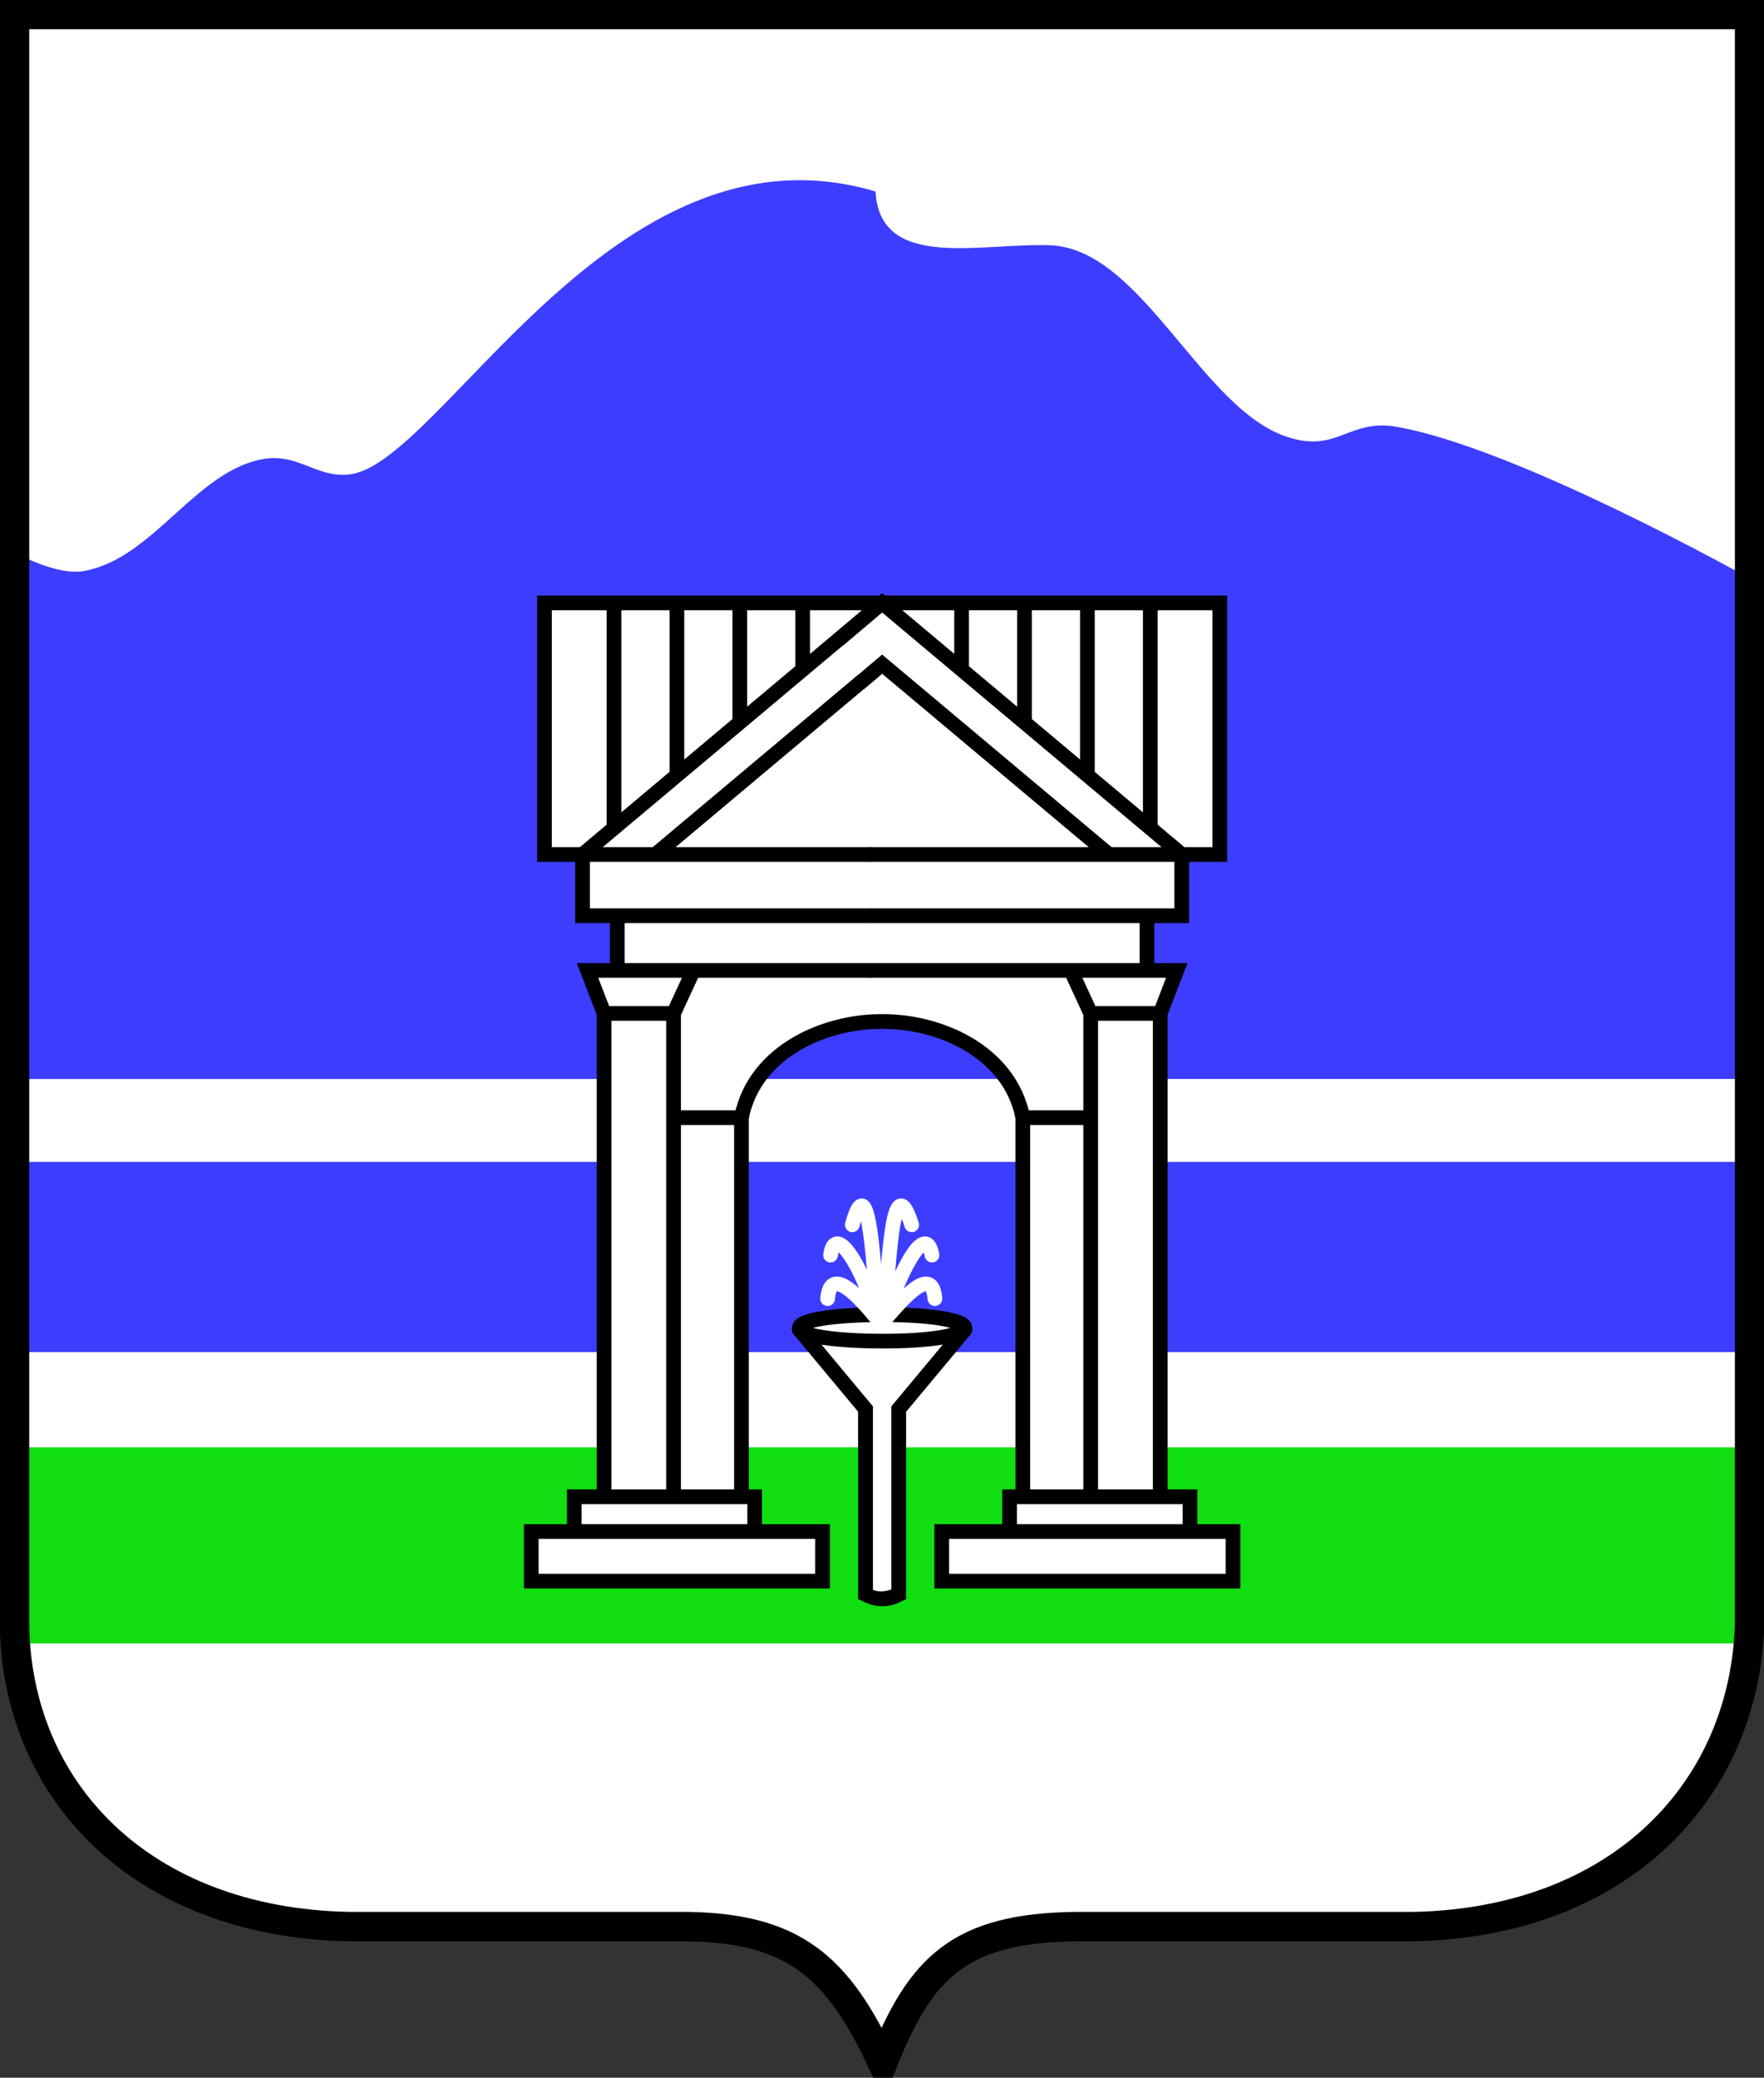
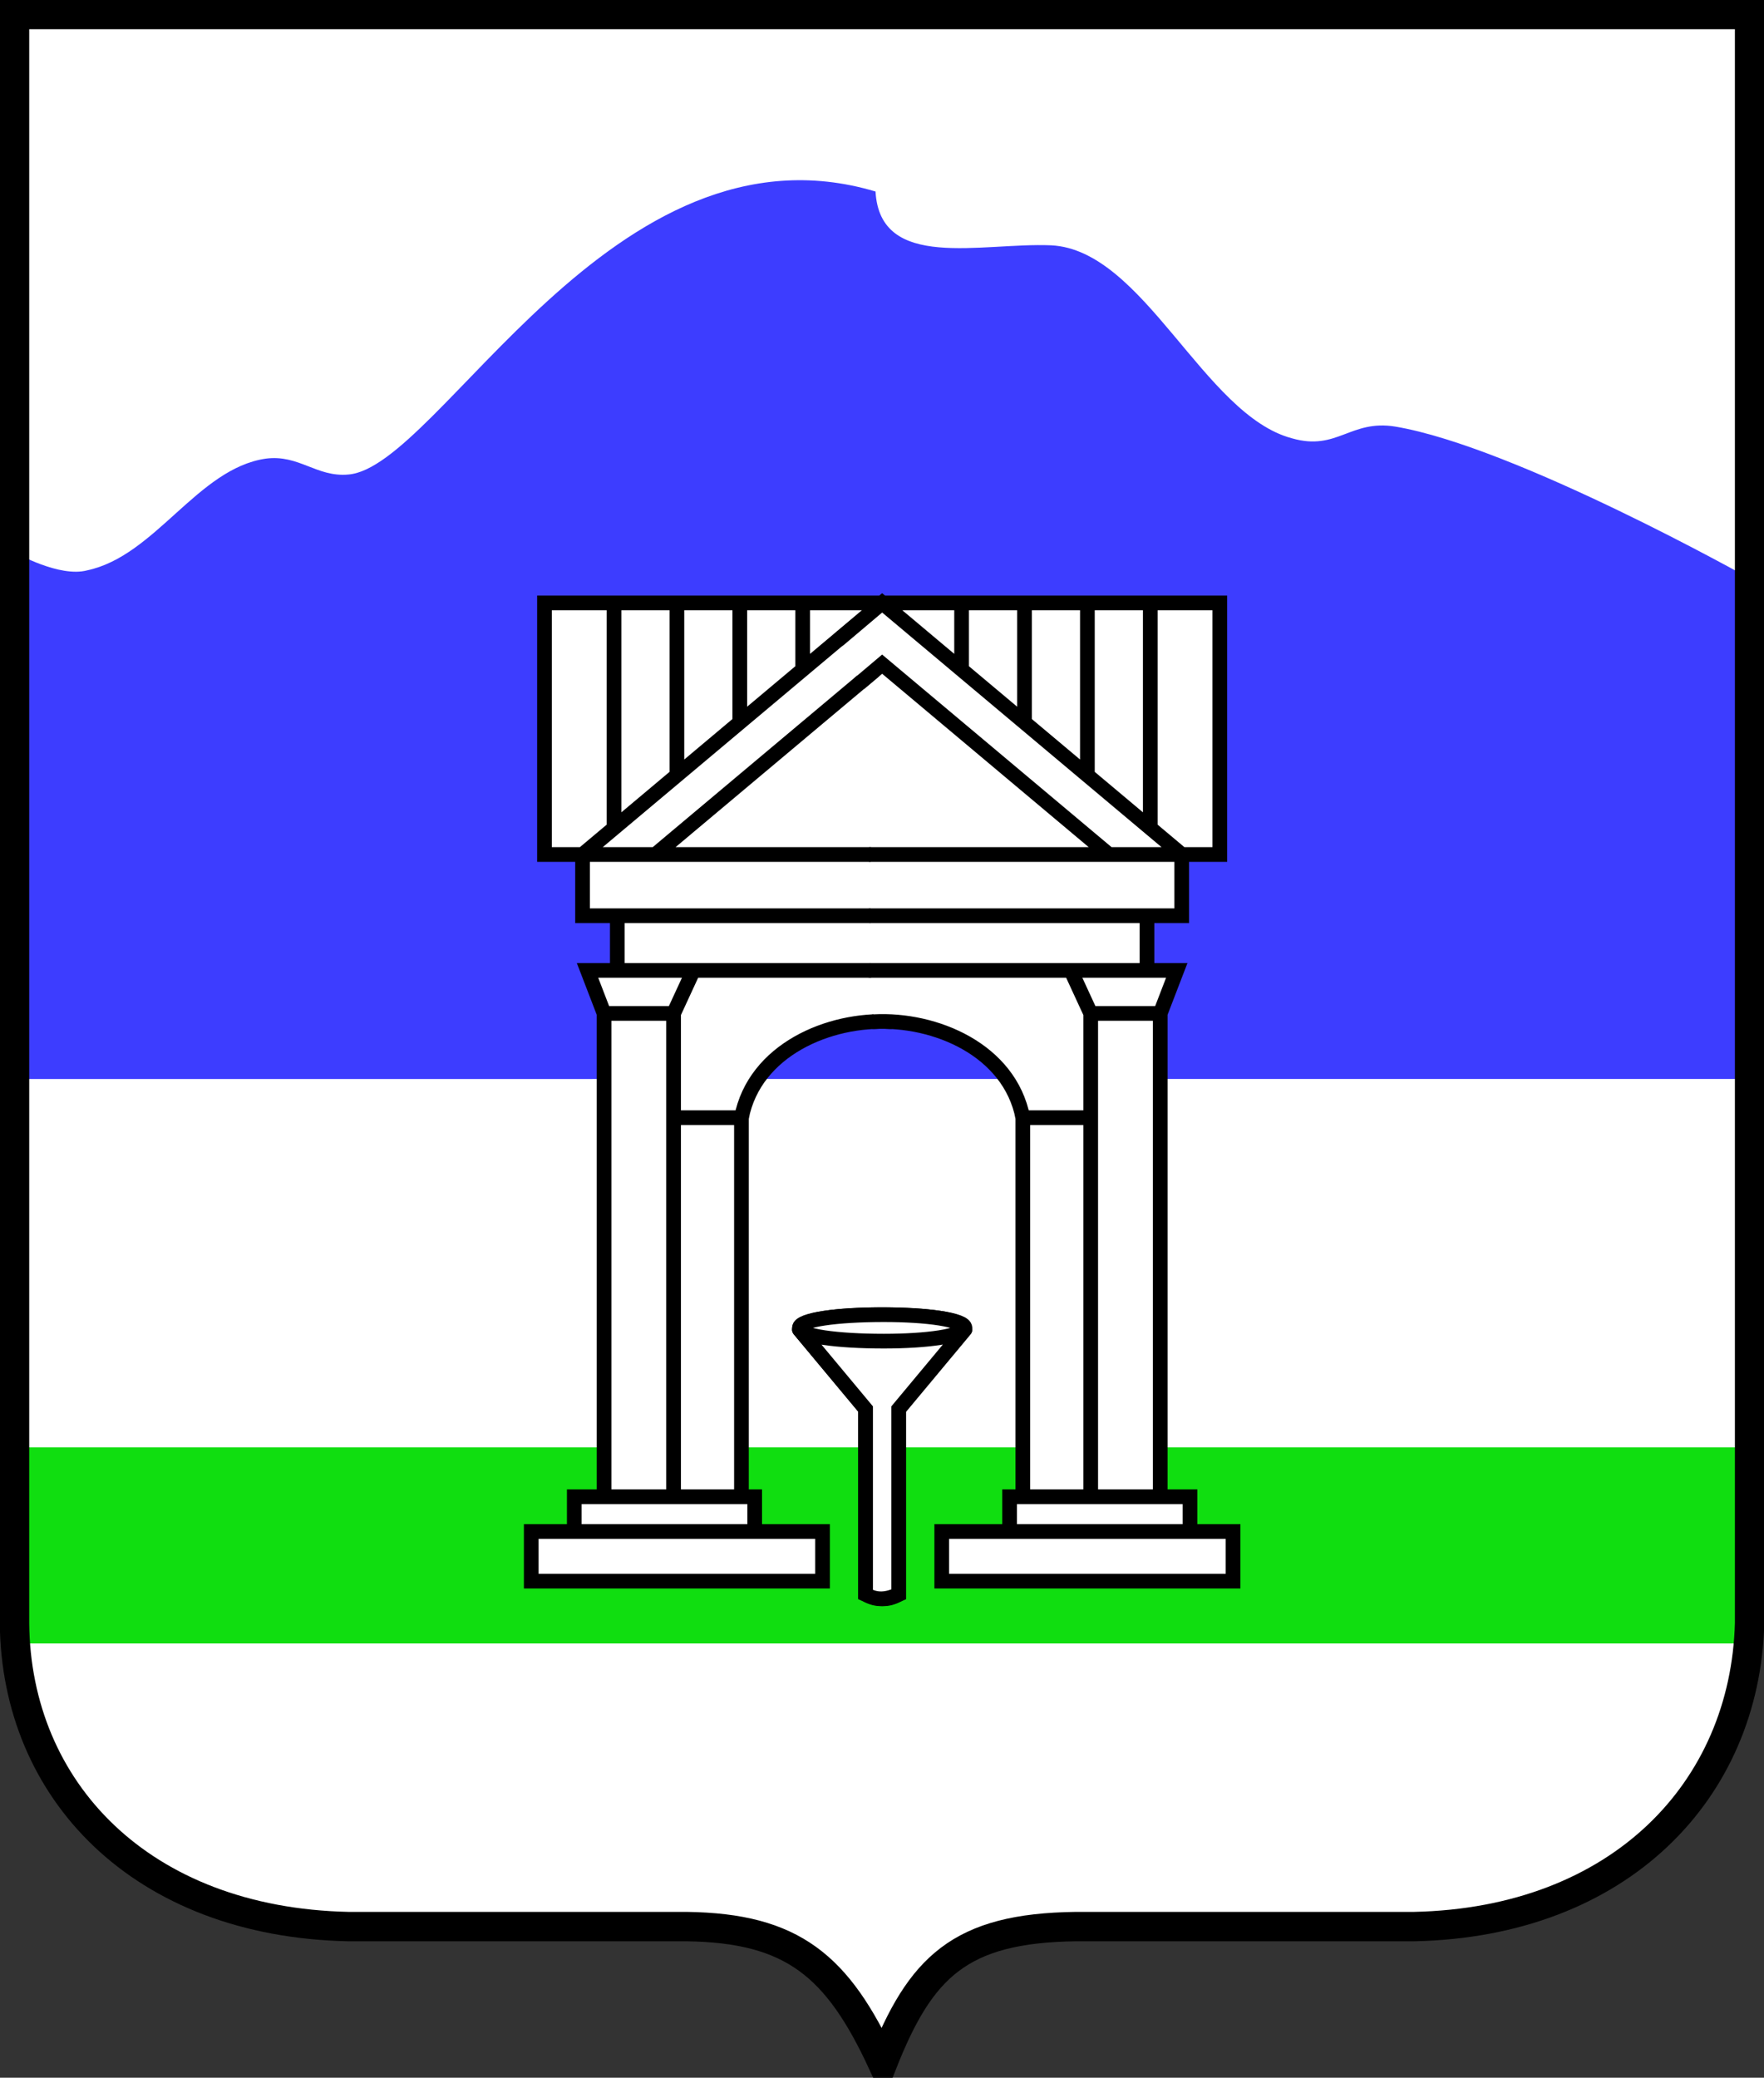
<svg xmlns="http://www.w3.org/2000/svg" xmlns:xlink="http://www.w3.org/1999/xlink" version="1.1" width="600" height="706.7" id="svg2">
  <rect width="100%" height="100%" fill="#333333" stroke="none" />
  <path d="M 4.938,4.938 V 552.1 C 5.432,608.9 47.9,653.8 118.5,655.3 h 115.1 c 36,0.5 51.3,13.3 66.6,46.4 c 12.9,-32.6 26.2,-45.9 65.7,-46.4 H 481 c 70.1,-1.5 112.6,-46.4 114.1,-103.2 V 4.938 H 4.938 z" style="fill:#ffffff" />
  <g style="fill:#10de10;fill-rule:nonzero">
-     <path d="M 5.432,492.3 H 594.6 V 559 H 5.432 v -66.7 z" />
+     <path d="M 5.432,492.3 H 594.6 V 559 H 5.432 v -66.7 " />
    <g style="fill:#3d3dff">
-       <path d="M 5.432,395.2 H 594.6 v 64.7 H 5.432 v -64.7 z" />
      <path d="m 5.432,188.1 c 0,0 14.818,8.4 24.198,5.9 c 23.21,-4.9 37.53,-34.6 60.74,-38 c 11.33,-1.5 17.33,6.4 28.13,5.4 c 31.1,-2.5 89.9,-122.9 179.3,-96.26 c 1.5,27.2 36,17.3 59.7,18.3 c 31.6,1.5 51.9,57.76 82,65.66 c 15.3,4.4 19.8,-6.5 35.1,-4 c 41,6.9 121,51.9 121,51.9 l -2,170 H 5.402 V 188.1 h 0.03 z" />
    </g>
  </g>
  <g transform="matrix(5.63,0,0,5.63,-2712,-2271)">
    <path d="M 536.3,444.6 L 535,443.5 L 521.3,455 h -4.4 L 535,439.8 l 2.6,2.2 m -1.9,13 H 514.6 V 439.8 H 535 m 0.7,15.2 h -18.8 v 3.7 h 18.8 m 0,0 H 519 v 3.3 h 16.7 m 0,0 h -12.1 l -1.2,2.6 v 6.3 h 4.1 c 0.8,-4.1 5.3,-6 9,-5.8 m -13.1,5.8 v 22.9 h 4.1 v -22.9 h -4.1 z m 7.8,-31.1 v 3.9 m -3.8,-3.9 v 7 m -3.8,-7 V 450 m -3.8,-10.2 v 13.6 m -0.6,11.2 l -1,-2.6 h 6.4 l -1.2,2.6 h -4.2 z m 4.2,29.2 v -29.2 h -4.2 v 29.2 h 4.2 z m 4.9,2.1 v -2.1 h -10.9 v 2.1 h 10.9 z m 4.1,3 h -17.6 v -3 h 17.6 v 3 z m 8.6,-15.3 c 0,0.5 -2.3,0.8 -5.1,0.8 c -2.6,0 -4.8,-0.3 -4.8,-0.8 c 0,-0.5 2.2,-0.8 4.8,-0.8 c 2.8,0 5.1,0.3 5.1,0.8 z m 0,0.1 l -4,4.8 v 11.2 c -0.7,0.4 -1.3,0.3 -2,0 v -11.2 l -4,-4.8" id="a" style="fill:#ffffff;stroke:#000000;stroke-width:0.888;stroke-linecap:round;stroke-linejoin:miter;stroke-miterlimit:4;stroke-dasharray:none" />
    <use transform="matrix(-1,0,0,1,1070,0)" id="use21" x="0" y="0" width="744.1" height="1052" xlink:href="#a" />
  </g>
  <g style="fill:none;stroke:#000000;stroke-width:10;stroke-linecap:round;stroke-linejoin:miter;stroke-miterlimit:4;stroke-dasharray:none">
    <path d="M 4.938,4.938 V 552.1 C 5.432,608.9 47.9,653.8 118.5,655.3 h 115.1 c 36,0.5 51.3,13.3 66.6,46.4 c 12.9,-32.6 26.2,-45.9 65.7,-46.4 H 481 c 70.1,-1.5 112.6,-46.4 114.1,-103.2 V 4.938 H 4.938 z" />
-     <path d="m 318,441.7 c -1,-11.8 -10.8,0 -17.3,7.4 c 6.5,-19.7 14.4,-33 16.3,-22.2 m -16.3,22.8 c 1.5,-15.9 2.5,-54.9 9.4,-33.1 m -28.6,25.1 c 1,-11.8 11.3,0 17.3,7.4 c -6,-19.7 -14.8,-33 -16.3,-22.2 m 16.3,22.8 c -1.5,-15.9 -3,-54.9 -8.9,-33.1" style="stroke:#ffffff;stroke-width:5" />
  </g>
</svg>